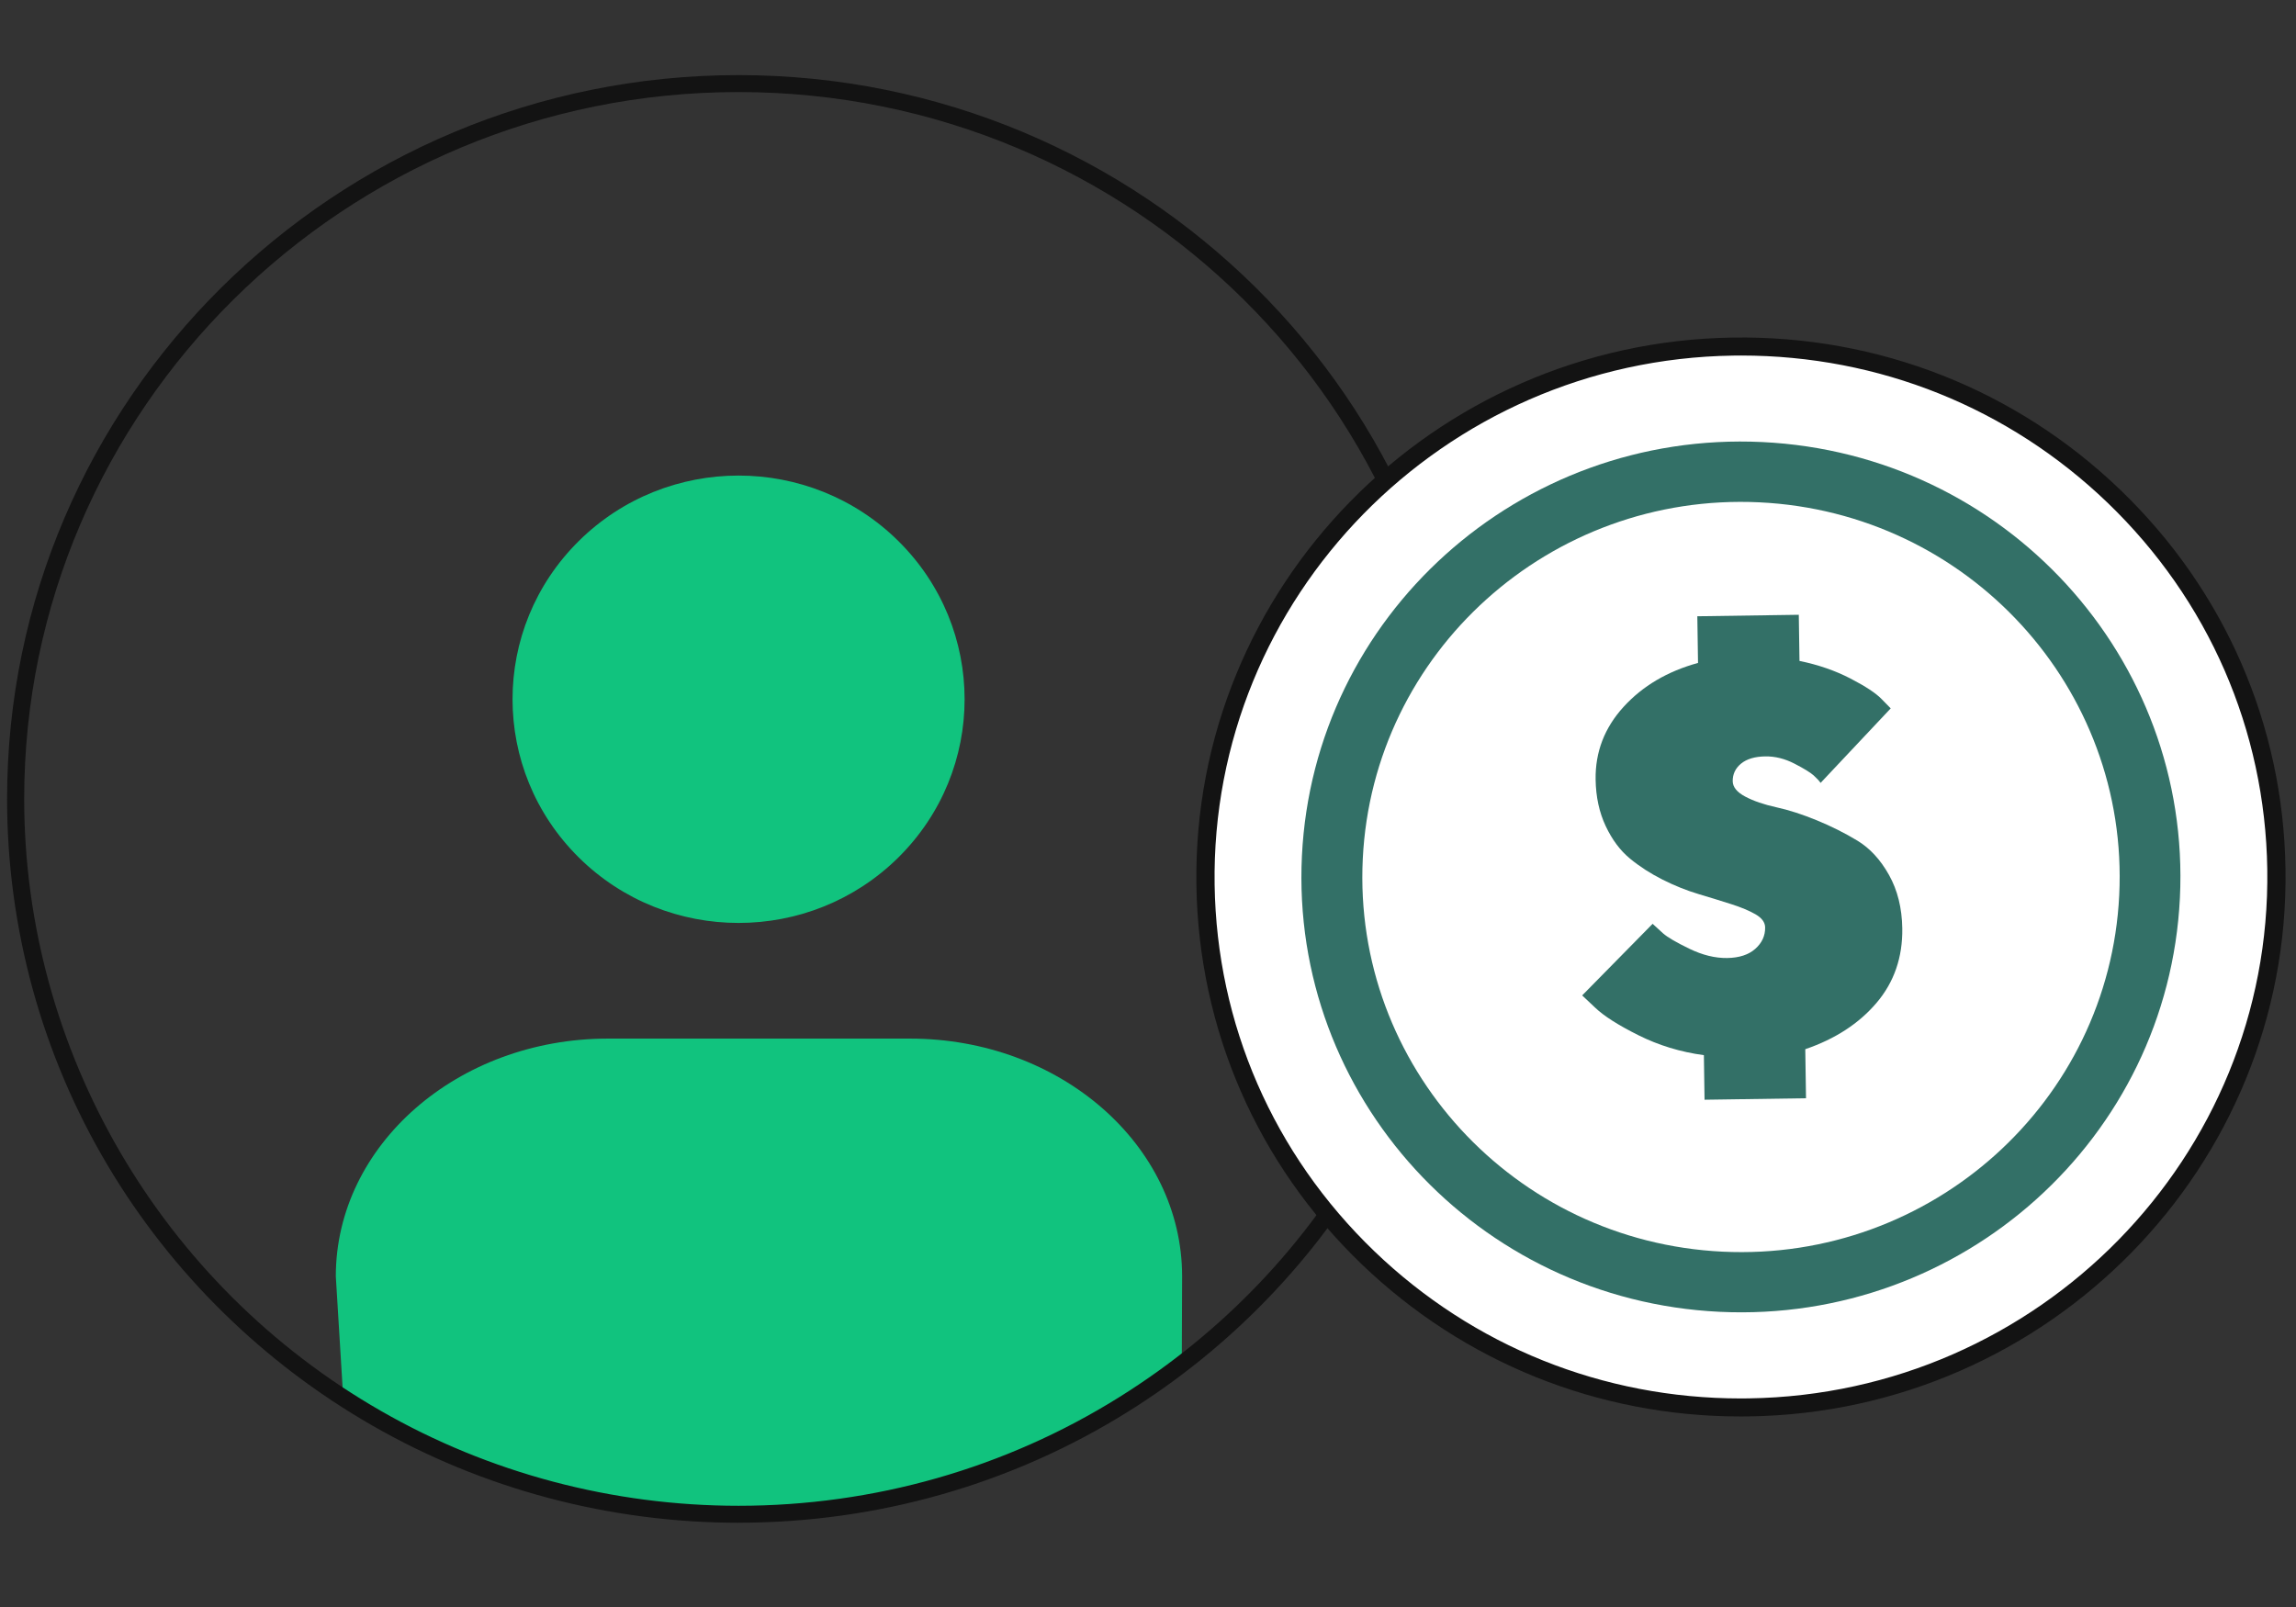
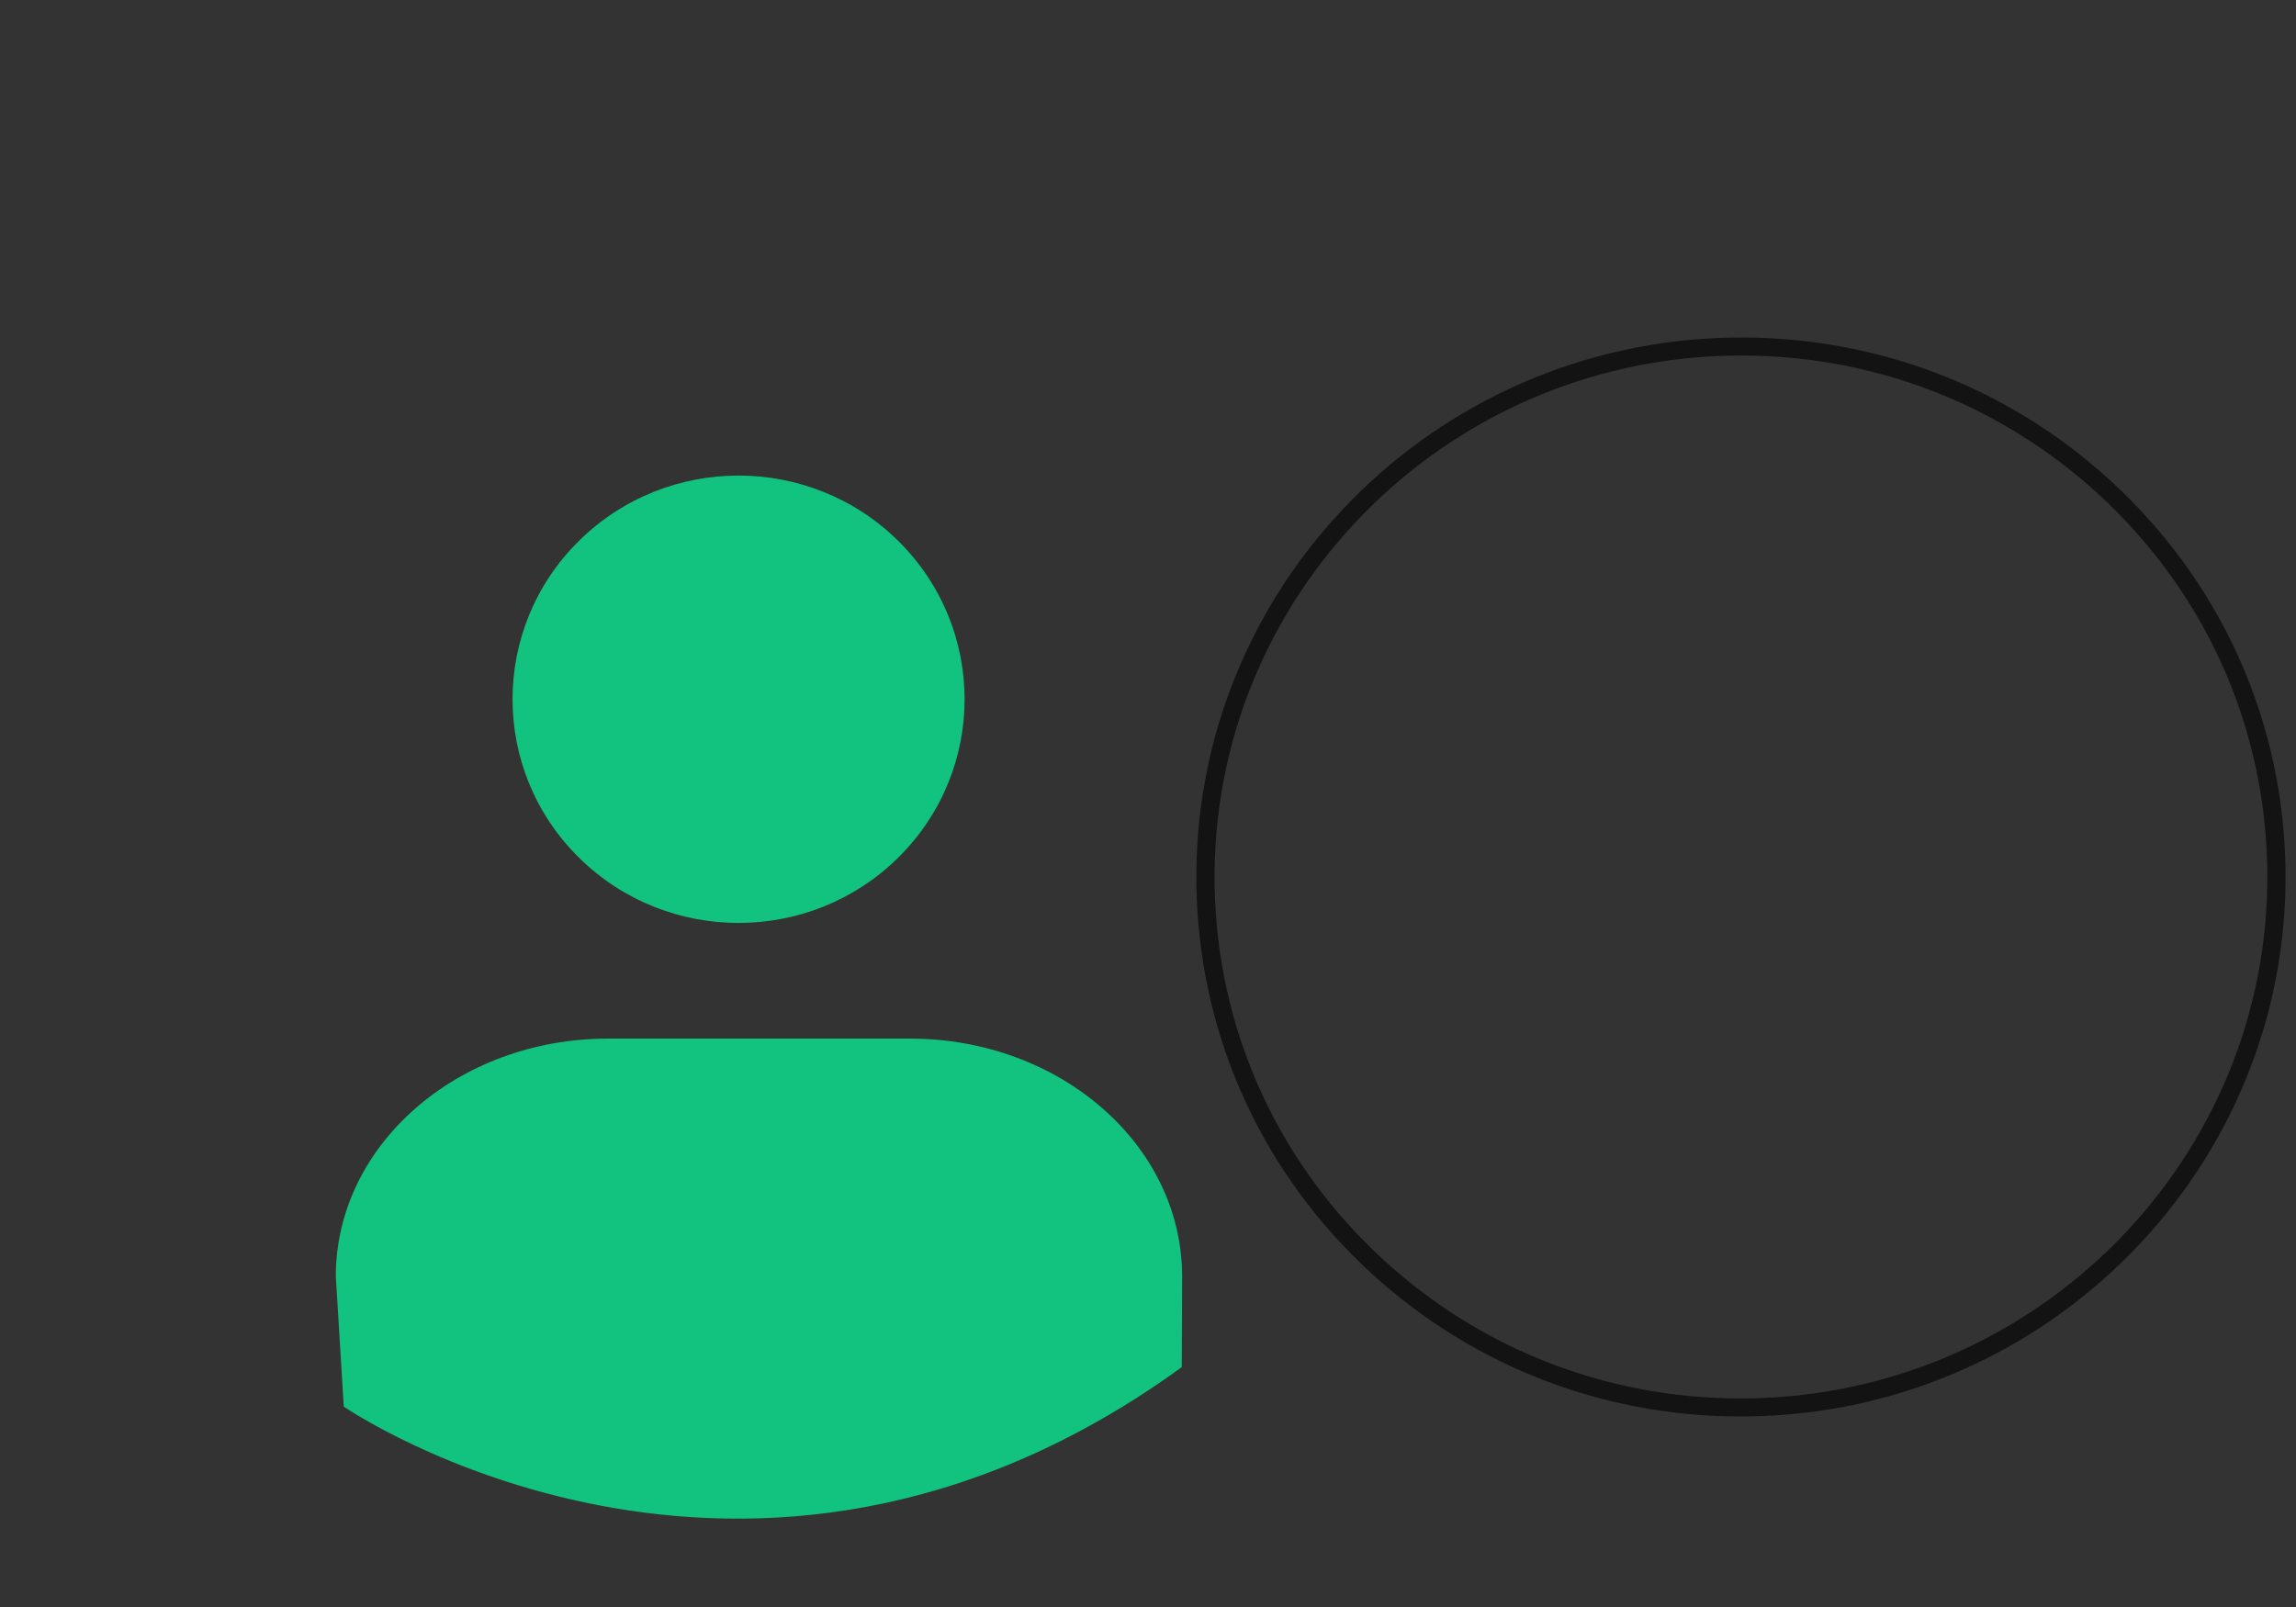
<svg xmlns="http://www.w3.org/2000/svg" width="200" height="140" viewBox="0 0 200 140" fill="none">
  <rect x="0" y="0" width="200" height="140" fill="#333333" stroke="none" />
  <g clip-path="url(#clip0_40002119_85466)">
    <path d="M78.258 74.698C85.947 67.087 85.947 54.749 78.258 47.138C70.569 39.528 58.102 39.528 50.413 47.138C42.724 54.749 42.724 67.087 50.413 74.698C58.102 82.308 70.569 82.308 78.258 74.698Z" fill="#11C37E" />
    <path d="M102.942 119.104L102.972 111.196C102.972 99.758 92.352 90.481 79.26 90.481H52.964C39.872 90.481 29.252 99.758 29.252 111.196L29.945 122.543C29.945 122.543 65.01 146.643 102.939 119.104H102.942Z" fill="#11C37E" />
-     <path d="M64.335 132.66C53.106 132.66 42.076 129.732 32.438 124.195C22.94 118.752 14.971 110.925 9.395 101.557C3.651 91.91 0.617 80.863 0.617 69.606C0.617 34.832 29.2 6.543 64.335 6.543C99.469 6.543 128.052 34.832 128.052 69.606C128.052 80.448 125.224 91.139 119.873 100.528C114.686 109.628 107.222 117.388 98.287 122.967C88.147 129.308 76.405 132.657 64.335 132.657V132.66ZM64.335 8.02C30.024 8.017 2.107 35.648 2.107 69.606C2.107 91.51 14.016 111.936 33.186 122.919C42.599 128.327 53.368 131.182 64.335 131.182C76.122 131.182 87.587 127.912 97.49 121.722C115.693 110.356 126.559 90.875 126.559 69.606C126.559 35.648 98.645 8.02 64.335 8.02Z" fill="#131313" />
-     <path d="M198.239 78.651C199.494 53.157 179.652 31.485 153.921 30.244C128.19 29.003 106.313 48.663 105.058 74.156C103.803 99.65 123.644 121.323 149.375 122.564C175.107 123.805 196.983 104.144 198.239 78.651Z" fill="white" />
    <path d="M151.628 123.402C139.226 123.402 127.527 118.705 118.606 110.129C109.516 101.384 104.405 89.657 104.216 77.103C103.827 51.191 124.791 29.793 150.947 29.408C163.619 29.215 175.605 33.934 184.695 42.675C193.786 51.42 198.897 63.147 199.085 75.701C199.475 101.613 178.511 123.011 152.355 123.396C152.111 123.399 151.868 123.402 151.628 123.402ZM151.674 30.973C151.44 30.973 151.205 30.973 150.971 30.979C125.691 31.352 105.429 52.034 105.803 77.082C105.986 89.215 110.926 100.551 119.713 109.003C128.333 117.291 139.643 121.831 151.628 121.831C151.862 121.831 152.096 121.831 152.33 121.825C177.611 121.452 197.872 100.77 197.498 75.722C197.316 63.589 192.375 52.254 183.589 43.801C174.969 35.514 163.659 30.973 151.674 30.973Z" fill="#131313" />
-     <path d="M189.887 78.235C190.913 57.311 174.625 39.526 153.506 38.511C132.387 37.496 114.434 53.636 113.408 74.559C112.381 95.483 128.669 113.268 149.788 114.283C170.907 115.298 188.86 99.159 189.887 78.235Z" fill="#337067" />
-     <path d="M184.602 77.987C185.486 59.959 171.452 44.637 153.257 43.762C135.061 42.888 119.593 56.793 118.709 74.82C117.824 92.847 131.858 108.17 150.054 109.044C168.249 109.919 183.717 96.014 184.602 77.987Z" fill="white" />
-     <path d="M152.928 79.657C152.381 79.341 151.678 79.049 150.827 78.775C149.976 78.501 149.024 78.21 147.969 77.894C146.914 77.578 145.868 77.159 144.825 76.633C143.783 76.109 142.837 75.501 141.989 74.803C141.14 74.105 140.432 73.163 139.87 71.969C139.307 70.774 139.015 69.423 138.991 67.915C138.954 65.514 139.766 63.402 141.426 61.581C143.086 59.761 145.248 58.485 147.911 57.753L147.851 53.688L156.689 53.559L156.75 57.579C158.37 57.91 159.848 58.418 161.183 59.108C162.514 59.797 163.426 60.401 163.916 60.916L164.697 61.713L158.589 68.204C158.461 68.021 158.261 67.807 157.984 67.554C157.707 67.304 157.151 66.961 156.312 66.528C155.473 66.095 154.628 65.884 153.77 65.896C152.852 65.911 152.15 66.122 151.657 66.528C151.165 66.934 150.924 67.449 150.933 68.063C150.943 68.571 151.304 69.017 152.025 69.399C152.746 69.781 153.649 70.091 154.734 70.329C155.819 70.566 156.993 70.945 158.261 71.466C159.529 71.987 160.705 72.576 161.797 73.239C162.888 73.9 163.803 74.897 164.548 76.227C165.293 77.557 165.676 79.106 165.704 80.879C165.74 83.403 164.992 85.567 163.457 87.373C161.921 89.175 159.854 90.517 157.254 91.405L157.318 95.678L148.48 95.807L148.422 91.925C146.379 91.649 144.479 91.068 142.715 90.186C140.952 89.304 139.699 88.504 138.957 87.791L137.82 86.72L143.956 80.482C144.178 80.692 144.479 80.969 144.865 81.312C145.251 81.652 146.014 82.1 147.16 82.654C148.304 83.208 149.398 83.476 150.45 83.461C151.499 83.446 152.314 83.178 152.898 82.663C153.481 82.146 153.767 81.526 153.758 80.8C153.752 80.352 153.472 79.973 152.925 79.657H152.928Z" fill="#337067" />
  </g>
  <defs>
    <clipPath id="clip0_40002119_85466">
      <rect width="200" height="140" fill="white" />
    </clipPath>
  </defs>
</svg>